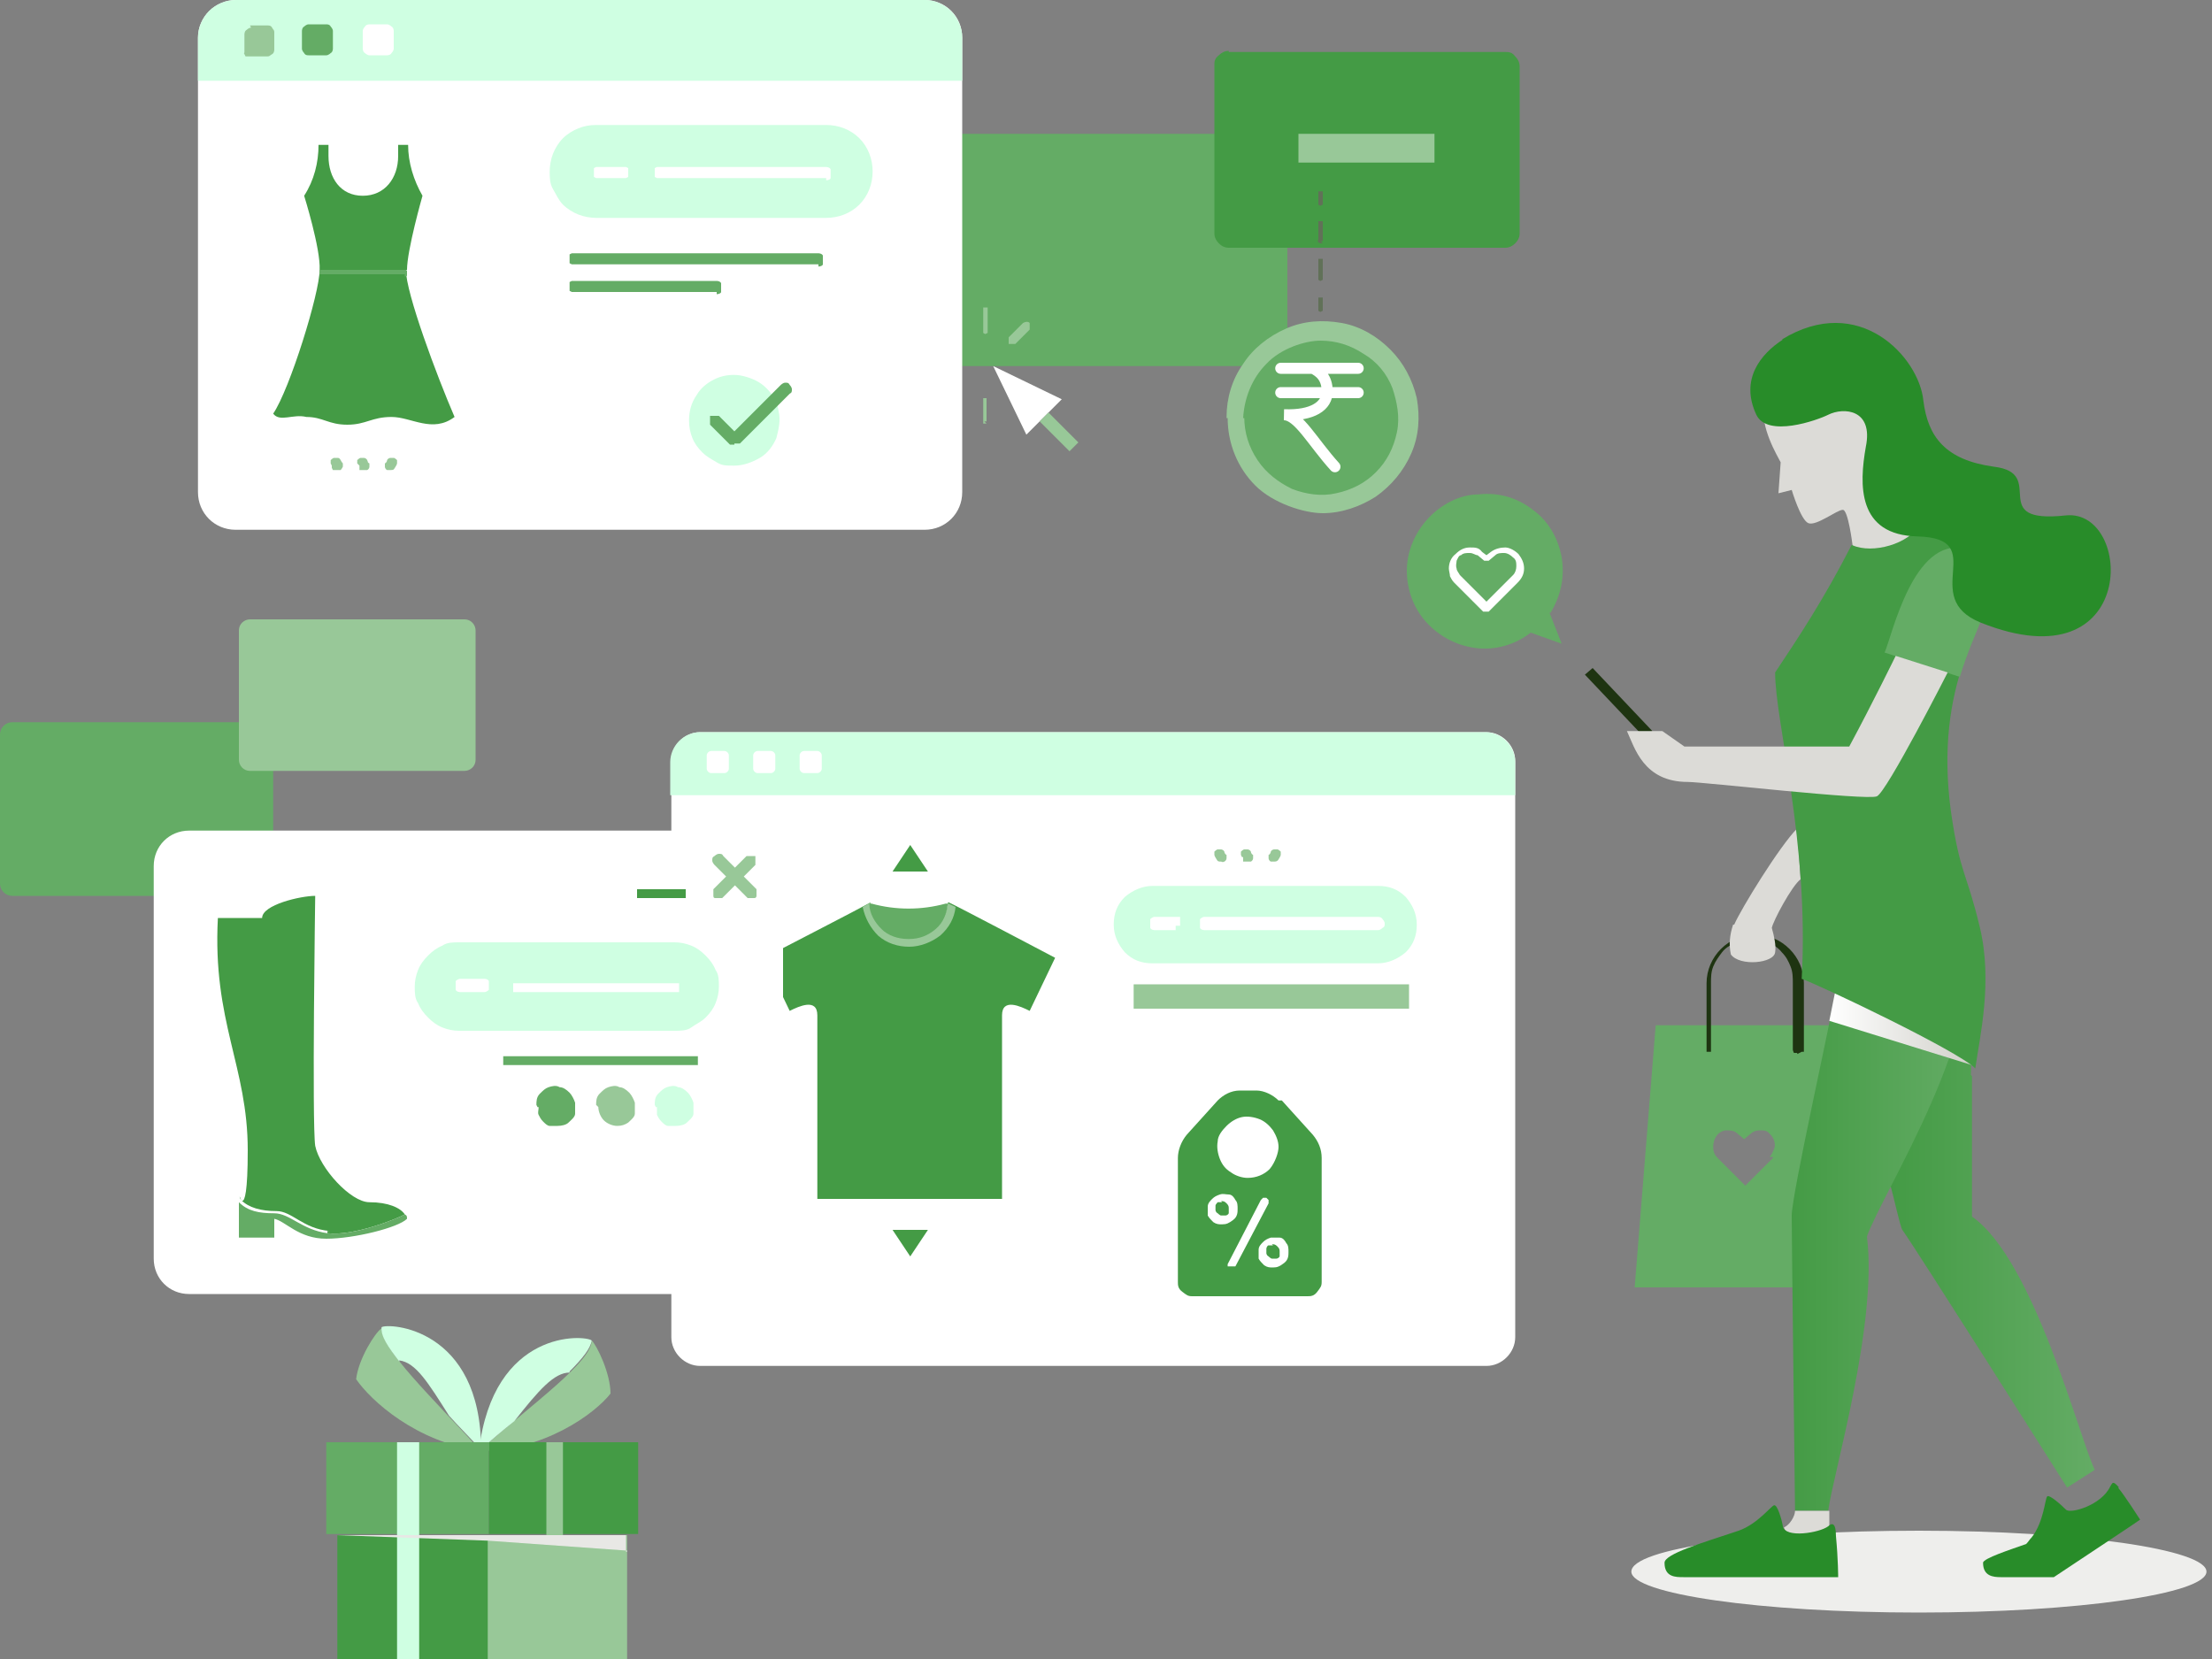
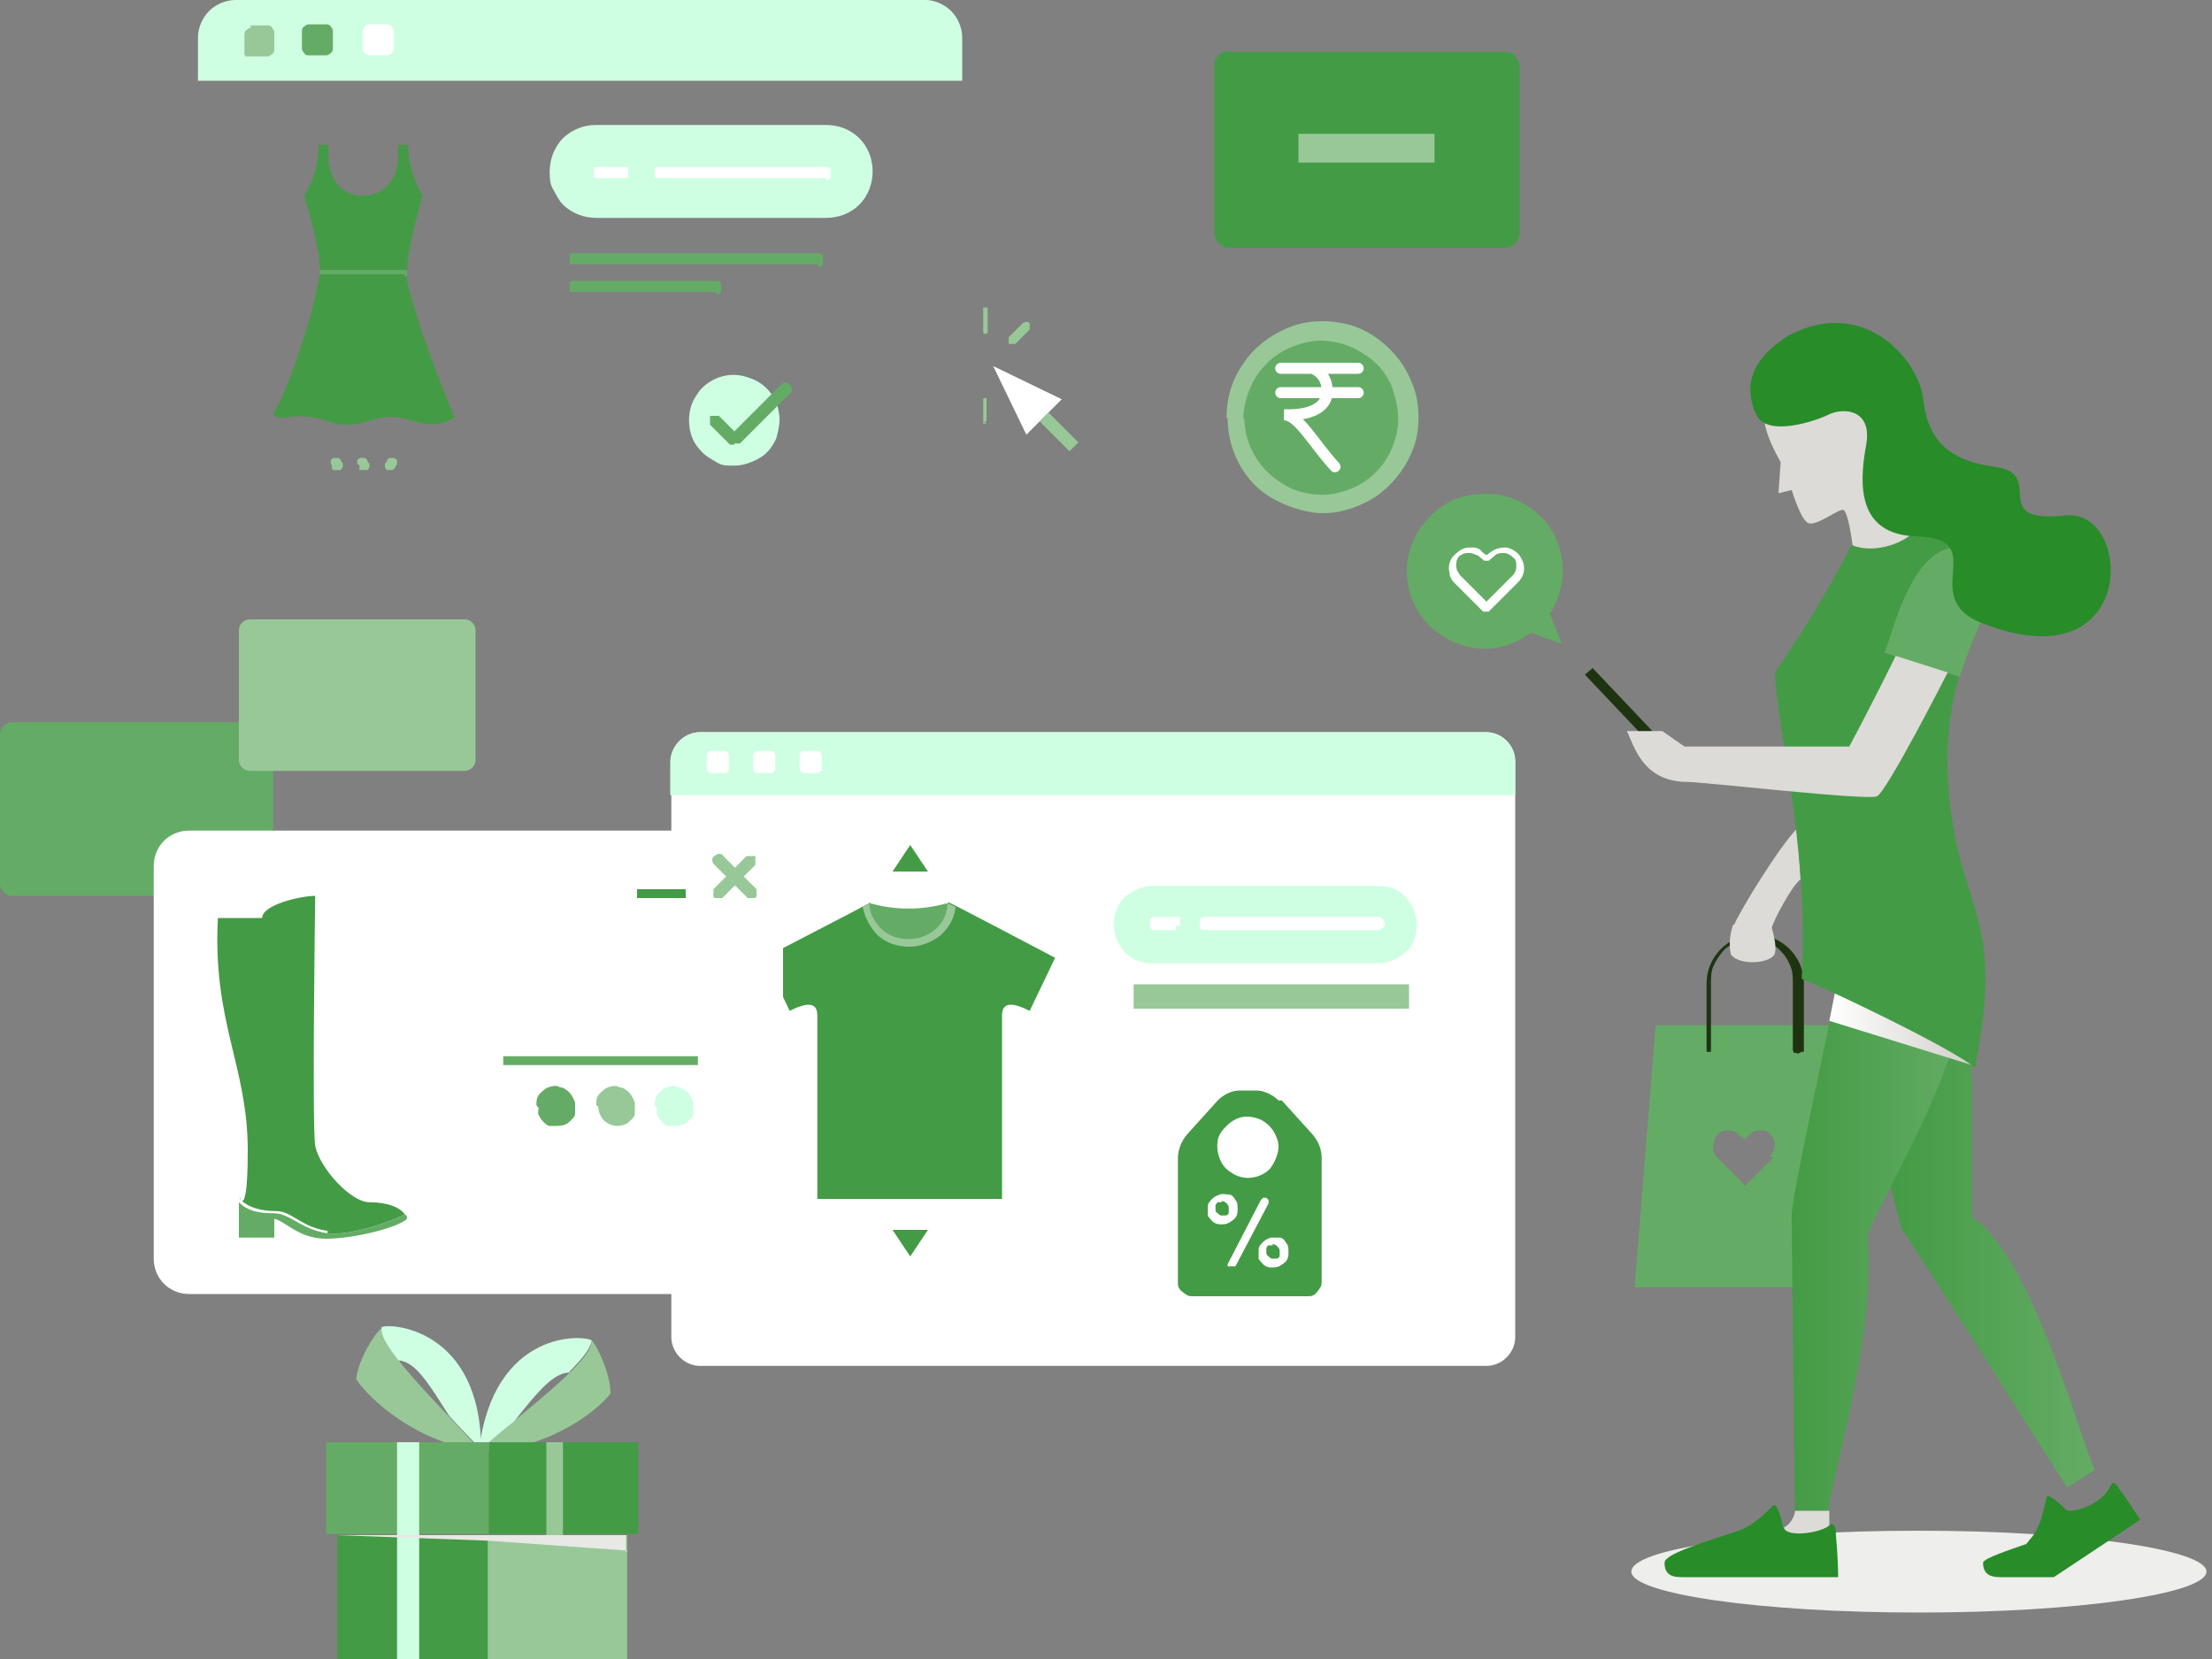
<svg xmlns="http://www.w3.org/2000/svg" id="Layer_1" version="1.1" viewBox="0 0 200 150">
  <rect x="0" y="0" width="200" height="150" fill="#808080" stroke="none" />
  <defs>
    <style>
      .st0 {
        fill: #e8e8e5;
      }

      .st1 {
        fill: url(#linear-gradient1);
      }

      .st2 {
        fill: #449b45;
      }

      .st3 {
        fill: url(#linear-gradient);
      }

      .st4 {
        fill: #1e3411;
      }

      .st5, .st6 {
        isolation: isolate;
      }

      .st7, .st6 {
        mix-blend-mode: multiply;
      }

      .st8 {
        fill: #fff;
      }

      .st9 {
        fill: #288c29;
      }

      .st6 {
        fill: url(#linear-gradient2);
      }

      .st10 {
        fill: #dcdbd7;
      }

      .st11 {
        fill: #98c898;
      }

      .st12 {
        fill: #eeeeec;
      }

      .st13 {
        fill: #64ac65;
      }

      .st14 {
        fill: #617158;
      }

      .st15 {
        fill: none;
        stroke: #fff;
        stroke-linecap: round;
      }

      .st16 {
        fill: #cfffe2;
      }
    </style>
    <linearGradient id="linear-gradient" x1="189.4" y1="801.2" x2="170.9" y2="801.2" gradientTransform="translate(0 -692)" gradientUnits="userSpaceOnUse">
      <stop offset="0" stop-color="#64ac65" />
      <stop offset="1" stop-color="#449b45" />
    </linearGradient>
    <linearGradient id="linear-gradient1" x1="178" y1="802.4" x2="161.9" y2="802.4" gradientTransform="translate(0 -692)" gradientUnits="userSpaceOnUse">
      <stop offset="0" stop-color="#64ac65" />
      <stop offset="1" stop-color="#449b45" />
    </linearGradient>
    <linearGradient id="linear-gradient2" x1="178.3" y1="785" x2="165.4" y2="785" gradientTransform="translate(0 -692)" gradientUnits="userSpaceOnUse">
      <stop offset="0" stop-color="#d1d0ca" />
      <stop offset="1" stop-color="#fff" />
    </linearGradient>
  </defs>
  <g class="st5">
    <g id="Layer_11" data-name="Layer_1">
-       <path class="st13" d="M114.9,12.1h-29.9c-.8,0-1.5.7-1.5,1.5v18c0,.8.7,1.5,1.5,1.5h29.9c.8,0,1.5-.7,1.5-1.5V13.6c0-.8-.7-1.5-1.5-1.5Z" />
      <path class="st13" d="M23.6,65.3H1.1c-.6,0-1.1.5-1.1,1.1v13.5c0,.6.5,1.1,1.1,1.1h22.5c.6,0,1.1-.5,1.1-1.1v-13.5c0-.6-.5-1.1-1.1-1.1Z" />
      <path class="st11" d="M42,56h-19.4c-.5,0-1,.4-1,1v11.7c0,.5.4,1,1,1h19.4c.5,0,1-.4,1-1v-11.7c0-.5-.4-1-1-1Z" />
      <path class="st2" d="M111.1,4.7h25c.3,0,.6,0,.9.4.2.2.4.5.4.9v15.1c0,.3-.1.6-.4.9-.2.2-.5.4-.9.4h-25c-.3,0-.6-.1-.9-.4-.2-.2-.4-.5-.4-.9V5.9c0-.3,0-.6.4-.9.2-.2.5-.4.9-.4h0Z" />
      <path class="st11" d="M129.7,12.1h-12.3v2.6h12.3v-2.6Z" />
      <path class="st8" d="M134.5,66.2H63.3c-1.4,0-2.6,1.2-2.6,2.6v52.1c0,1.4,1.2,2.6,2.6,2.6h71.1c1.4,0,2.6-1.2,2.6-2.6v-52.1c0-1.4-1.2-2.6-2.6-2.6h.1Z" />
      <path class="st16" d="M134.5,66.2H63.3c-.7,0-1.4.3-1.9.8s-.8,1.2-.8,1.9v3h76.4v-3c0-.7-.3-1.4-.8-1.9s-1.2-.8-1.9-.8h.2Z" />
      <path class="st8" d="M65.5,67.9h-1.2c-.2,0-.4.2-.4.4v1.2c0,.2.2.4.4.4h1.2c.2,0,.4-.2.4-.4v-1.2c0-.2-.2-.4-.4-.4Z" />
      <path class="st8" d="M73.9,67.9h-1.2c-.2,0-.4.2-.4.4v1.2c0,.2.2.4.4.4h1.2c.2,0,.4-.2.4-.4v-1.2c0-.2-.2-.4-.4-.4Z" />
      <path class="st8" d="M69.7,67.9h-1.2c-.2,0-.4.2-.4.4v1.2c0,.2.2.4.4.4h1.2c.2,0,.4-.2.4-.4v-1.2c0-.2-.2-.4-.4-.4Z" />
      <path class="st2" d="M115.6,99.5c-.5-.5-1.3-.9-2-.9h-1.5c-.8,0-1.5.4-2,.9l-2.8,3.1c-.5.6-.8,1.4-.8,2.1v11.2c0,.3,0,.6.4.9s.5.4.9.4h10.4c.3,0,.6,0,.9-.4s.4-.5.4-.9v-11.2c0-.8-.3-1.5-.8-2.1l-2.8-3.1h-.3ZM112.8,106.5c-.5,0-1.1-.2-1.5-.5-.5-.3-.8-.7-1-1.2s-.3-1.1-.2-1.6c0-.5.4-1,.8-1.4s.9-.7,1.4-.8,1.1,0,1.6.2.9.6,1.2,1c.3.5.5,1,.5,1.5s-.3,1.4-.8,2c-.5.5-1.2.8-2,.8h0Z" />
      <path class="st8" d="M111.3,114.5h-.3v-.2h0c0,0,3-5.8,3-5.8l.2-.2h.3l.2.2v.3l-3,5.7s0,0,0,0h-.3ZM110.5,110.7c-.3,0-.5,0-.8-.2-.2-.2-.4-.4-.5-.6,0-.3,0-.5,0-.8,0-.3.2-.5.4-.7s.4-.3.7-.4.5,0,.8,0c.3,0,.5.3.6.5.2.2.2.5.2.8s0,.7-.4,1-.6.4-1,.4ZM110.5,108.7c0,0-.3,0-.4,0,0,0-.2.2-.2.3v.4c0,0,0,.2.2.3,0,0,.2.2.3.2h.4c0,0,.2,0,.3-.2,0,0,0-.2,0-.4s0-.3-.2-.5-.3-.2-.5-.2h0ZM115.1,114.6c-.3,0-.5,0-.8-.2-.2-.2-.4-.4-.5-.6,0-.3,0-.5,0-.8,0-.3.2-.5.4-.7s.4-.3.7-.4h.8c.3,0,.5.3.6.5.2.2.2.5.2.8s0,.7-.4,1-.6.4-1,.4ZM115.1,112.6c0,0-.3,0-.4,0s-.2.2-.2.3v.4c0,0,0,.2.2.3,0,0,.2.2.3.2h.4c0,0,.2,0,.3-.2,0,0,0-.2,0-.4s0-.3-.2-.5-.3-.2-.5-.2Z" />
      <path class="st16" d="M124.6,80.1h-20.4c-.9,0-1.8.4-2.5,1-.7.7-1,1.5-1,2.5s.4,1.8,1,2.5c.7.7,1.5,1,2.5,1h20.4c.9,0,1.8-.4,2.5-1,.7-.7,1-1.5,1-2.5s-.4-1.8-1-2.5c-.7-.7-1.5-1-2.5-1Z" />
      <path class="st8" d="M124.6,84.1h-15.7c0,0-.3,0-.4-.2,0,0,0-.2,0-.4s0-.3,0-.4c0,0,.2-.2.4-.2h15.7c0,0,.3,0,.4.2,0,0,.2.2.2.4s0,.3-.2.4c0,0-.2.2-.4.2ZM106.3,84.1h-1.9c0,0-.3,0-.4-.2,0,0,0-.2,0-.4s0-.3,0-.4c0,0,.2-.2.4-.2h2.1s0,0,.2,0c0,0,0,0,0,.2v.4s0,0,0,.2c0,0,0,0-.2,0h-.2v.2Z" />
-       <path class="st11" d="M112.2,77.3v-.3s.2-.2.3-.2h.3c0,0,.2,0,.3.2,0,0,0,.2.2.3v.3c0,0,0,.2-.2.3h-.5s0,0-.2,0c0,0,0,0,0-.2v-.2h-.1ZM109.8,77.3v-.3s.2-.2.3-.2h.3c0,0,.2,0,.3.2,0,0,0,.2.2.3v.3c0,0,0,.2-.2.3s-.2,0-.3,0c-.2,0-.3,0-.4-.2,0,0-.2-.3-.2-.4ZM115.8,77.3v-.3s-.2-.2-.3-.2h-.3c0,0-.2,0-.3.2,0,0,0,.2-.2.3v.3c0,0,0,.2.2.3h.3c.1,0,.3,0,.4-.2,0,0,.2-.3.2-.4Z" />
      <path class="st11" d="M127.4,89h-24.9v2.2h24.9v-2.2Z" />
      <path class="st2" d="M83.9,111.2l-1.6,2.4-1.6-2.4h3.2Z" />
      <path class="st2" d="M80.7,78.8l1.6-2.4,1.6,2.4h-3.2Z" />
      <path class="st2" d="M85.7,81.6c0,.9-.5,1.7-1.1,2.3-.6.6-1.5.9-2.4.9s-1.7-.3-2.4-.9c-.6-.6-1.1-1.4-1.1-2.3-.5.3-9.6,5-9.6,5l2.3,4.8c.8-.4,2.5-1.2,2.5.4v16.6h16.7v-16.6c0-1.6,1.7-.8,2.5-.4l2.3-4.8s-9.1-4.8-9.6-5h-.1Z" />
      <path class="st11" d="M85.7,81.6c0,.9-.5,1.7-1.1,2.3-.6.6-1.5.9-2.4.9s-1.7-.3-2.4-.9c-.6-.6-1.1-1.4-1.1-2.3,0,0-.3.2-.7.4.2,1,.7,1.9,1.4,2.6.8.7,1.8,1,2.8,1s2-.4,2.8-1c.8-.7,1.3-1.6,1.4-2.6-.4-.2-.7-.3-.7-.4h0Z" />
      <path class="st13" d="M82.2,84.9c.9,0,1.7-.3,2.4-.9.7-.6,1-1.4,1.1-2.3h-.2c-2.2.6-4.5.6-6.7,0h-.2c0,.9.5,1.7,1.1,2.3.6.6,1.5.9,2.4.9h0Z" />
      <path class="st8" d="M67.6,75.1H17.1c-1.8,0-3.2,1.4-3.2,3.2v35.5c0,1.8,1.4,3.2,3.2,3.2h50.5c1.8,0,3.2-1.4,3.2-3.2v-35.5c0-1.8-1.4-3.2-3.2-3.2Z" />
-       <path class="st16" d="M61,85.2h-19.5c-.5,0-1.1,0-1.5.3-.5.2-.9.5-1.3.9-.4.4-.7.8-.9,1.3s-.3,1-.3,1.5,0,1.1.3,1.5c.2.5.5.9.9,1.3s.8.7,1.3.9c.5.2,1,.3,1.5.3h19.5c.5,0,1.1,0,1.5-.3s.9-.5,1.3-.9.7-.8.9-1.3.3-1,.3-1.5,0-1.1-.3-1.5c-.2-.5-.5-.9-.9-1.3s-.8-.7-1.3-.9c-.5-.2-1-.3-1.5-.3Z" />
      <path class="st8" d="M61,89.7h-14.4s0,0-.2,0c0,0,0,0,0-.2v-.4s0,0,0-.2c0,0,0,0,.2,0h14.6s0,0,.2,0c0,0,0,0,0,.2v.4s0,0,0,.2c0,0,0,0-.2,0h-.2ZM43.8,89.7h-2.2c0,0-.3,0-.4-.2,0,0,0-.2,0-.4s0-.3,0-.4c0,0,.2-.2.4-.2h2.2c0,0,.3,0,.4.2,0,0,0,.2,0,.4s0,.3,0,.4c0,0-.2.2-.4.2h0Z" />
      <path class="st2" d="M29.6,111.5c2.3.3,6.3-1.3,7-1.7-.4-.6-1.5-1.1-3.2-1.1s-4.5-3.1-4.9-5.1c-.3-2,0-22.6,0-22.6-1.3,0-4.8.8-4.8,2-1.4,0-4,0-4,0-.5,9.4,2.7,13.4,2.7,21s-1.1,3.1-.6,4.5c.7.7,1.8,1,3.2,1s2.4,1.6,4.8,1.8h-.2Z" />
      <path class="st13" d="M36.6,109.8c-.7.4-4.7,2-7,1.7s-3.4-1.8-4.8-1.8-2.4-.2-3.2-1v3.2h3.2v-1.7c1,.2,2.2,1.8,4.7,1.8s6.5-1,7.3-1.8c0-.2,0-.3-.2-.4Z" />
      <path class="st16" d="M59.2,99.9c0-.3,0-.7.3-1s.5-.5.8-.6.7-.2,1,0c.3,0,.6.2.9.5.2.2.4.6.5.9v1c0,.3-.4.6-.6.8s-.6.3-1,.3-.5,0-.7,0c-.2,0-.4-.2-.6-.4-.2-.2-.3-.4-.4-.6,0-.2,0-.4,0-.7h-.1Z" />
      <path class="st11" d="M53.9,99.9c0-.3,0-.7.3-1s.5-.5.8-.6.7-.2,1,0c.3,0,.6.2.9.5.2.2.4.6.5.9v1c0,.3-.4.6-.6.8-.3.2-.6.3-1,.3s-.9-.2-1.2-.5-.5-.8-.5-1.2l-.2-.2Z" />
      <path class="st13" d="M48.5,99.9c0-.3,0-.7.3-1s.5-.5.8-.6.7-.2,1,0c.3,0,.6.2.9.5.2.2.4.6.5.9v1c0,.3-.4.6-.6.8s-.6.3-1,.3-.5,0-.7,0c-.2,0-.4-.2-.6-.4-.2-.2-.3-.4-.4-.6s0-.4,0-.7h-.1ZM62.7,96.3h-17q-.1,0-.2,0s0,0,0-.2v-.4s0,0,0-.2c0,0,0,0,.2,0s0,0,.2,0h17s0,0,.2,0c0,0,0,0,0,.2v.4s0,0,0,.2c0,0,0,0-.2,0h-.2Z" />
      <path class="st11" d="M68,81.2h-.2s0,0-.2,0l-3-3c0,0-.2-.2-.2-.4s0-.3.2-.4c0,0,.2-.2.4-.2s.3,0,.4.2l3,3s0,.2,0,.3v.3s0,.2-.2.2h-.3Z" />
      <path class="st11" d="M65,81.2h-.3c-.1,0-.2,0-.2-.2v-.3c0,0,0-.2,0-.3l3-3s0,0,.2,0h.4s0,0,.2,0c0,0,0,0,0,.2v.4q0,0,0,.2l-3,3s0,0-.2,0h-.2,0Z" />
      <path class="st2" d="M61.6,81.2h-3.8s0,0-.2,0c0,0,0,0,0-.2v-.4s0,0,0-.2c0,0,0,0,.2,0h4q.1,0,.2,0s0,0,0,.2v.4s0,0,0,.2c0,0,0,0-.2,0h-.2Z" />
      <path class="st12" d="M147.5,142.1c0-2.1,11.6-3.7,26-3.7s26,1.7,26,3.7-11.6,3.7-26,3.7-26-1.7-26-3.7Z" />
      <path class="st13" d="M166,92.7h-16.3l-1.9,23.7h20l-1.9-23.7h0ZM160.3,104.7l-2.5,2.5-2.5-2.5c-.3-.3-.4-.6-.4-1s.1-.7.3-1,.6-.5.9-.5.7,0,1,.3l.6.5.6-.5c.2-.2.5-.3.8-.3s.6,0,.8.2.4.4.5.7c.1.3.1.6,0,.8s-.2.5-.4.7h.3Z" />
      <path class="st4" d="M162.5,95.2s-.2,0-.3,0c0,0-.1-.2-.1-.3v-6c0-.5,0-1-.2-1.5s-.4-.9-.8-1.3c-.3-.4-.8-.7-1.2-.9-.5-.2-1-.3-1.5-.3s-1,0-1.5.3-.9.5-1.2.9-.6.8-.8,1.3-.2,1-.2,1.5v6h0v.2h-.4v-6.2c0-1.2.5-2.3,1.3-3.1.8-.8,1.9-1.3,3.1-1.3s2.3.5,3.1,1.3,1.3,1.9,1.3,3.1v6h0v.2h-.2l-.4.2Z" />
      <path class="st10" d="M156.8,83.6c.6-1.4,4.1-7.1,5.7-8.7l.3,4.6c-.8.6-2.5,3.8-2.6,4.4.2.7.4,1.6.3,2.2-.1,1-3.2,1.3-4,.2-.2-.9-.1-1.8.2-2.7h.1Z" />
      <path class="st3" d="M178.3,97.3v12.7c5.6,3.9,9.7,20,11.1,22.9l-2.5,1.6s-13.8-21.8-14.9-23.3c-.2-.3-.8-3.1-1.1-4.1-1.2-3.6,6.7-23.1,6.7-23.1,1,1.5.6,13.2.6,13.2h0Z" />
      <path class="st1" d="M177.7,84.2c2.2,8.7-7.5,23.6-8.9,27.6,1,7.9-3.1,21.6-3.5,24.8h-3s-.3-24.8-.3-26.7,3.6-17.9,3.9-20l11.9-5.6h0Z" />
      <path class="st6" d="M178.3,96.3l-12.9-4,.5-2.5s9.6,3.6,12.4,6.5Z" />
      <path class="st2" d="M173.5,47.4c-1.5.5-3.1,1.3-6.1,1.9-2.5,4.9-4.9,8.5-6.9,11.5,0,4.5,3.1,15.4,2.4,27.7,1.7.6,14.1,6.5,15.7,8.1.4-2.9,1.6-7.8.4-12.8-1.2-5-1.8-4.8-2.6-10.4-.8-5.8,0-10.2,1.1-13.4,0,0,2.7-7.4.3-10.3-1.8-.9-3.2-1.7-4.4-2.3h.1Z" />
      <path class="st10" d="M172,42.9c.2,1.5.9,3.6,1.6,4.5-1,1.8-4.3,2.7-6.1,1.9,0,0-.4-3.3-.9-3.2-.5,0-2.4,1.5-3.1,1.2-.7-.3-1.5-3-1.5-3l-1.2.3.2-2.8c-.3-.6-1.9-3.2-1.5-5.3,1.6-2.3,8.9-3.6,11-.4,2.1,3.2,1.8,6.9,1.8,6.9h-.3ZM165.3,136.6h-3c0,.5-.5,1.3-1,1.5.2,1.1,3.4.6,4.1,0v-1.5h-.1Z" />
      <path class="st9" d="M166.2,142.6s0-1.6-.2-3.7c0-1.3-.4-1.2-.7-.9-.8.6-3.9,1.1-4.1,0-.1-.6-.5-2-.8-1.9s-1.5,1.7-3.2,2.3c-3.3,1.1-6.7,2.1-6.7,2.9,0,1.3,1,1.3,1.7,1.3h14.1-.1Z" />
      <path class="st9" d="M191.6,134.5c-.6-.7-.6-.4-.8-.1-.8,1.7-3.6,2.5-4,2.1s-1.5-1.4-1.7-1.2-.3,2.3-1.4,3.7c-.2.2-.3.4-.5.6-1.4.5-3.9,1.3-3.9,1.7,0,1.2.9,1.3,1.6,1.3h4.8c3.3-2.2,7.7-5.1,7.8-5.2,0,0-1.4-2.2-2-2.9h0Z" />
      <path class="st13" d="M170.4,59l6.8,2.2h0c.7-2.3,1.5-4,2-5.3,1.2-3.1.2-5.6-1.5-6.3-4.7-1.1-6.6,7.8-7.3,9.4Z" />
      <path class="st4" d="M144,60.4l-.7.6,5.4,5.7.7-.6s-5.4-5.7-5.4-5.7Z" />
      <path class="st10" d="M176.1,60.8s-5.5,10.8-6.4,11.2-15.7-1.3-17.1-1.3c-4,0-4.8-3.1-5.5-4.6h3.2l2,1.4h14.9c2.1-3.9,4.2-8.2,4.2-8.2l4.7,1.5h0Z" />
      <path class="st9" d="M161.2,30.7c-2,1.3-3.9,3.6-2.4,6.8,1,2.1,5.5.5,6.5,0,1.4-.7,4.1-.5,3.4,2.9-.6,3.4-.8,8,4.7,8.1,6.6.2,0,5.5,5.7,7.8,14.3,5.7,13.8-10.3,7.7-9.7-7.3.8-1.6-3.8-6.5-4.4-4.4-.6-6-2.7-6.4-6-.4-3.9-5.8-9.8-12.8-5.5h.1Z" />
      <path class="st13" d="M140.2,55.4c.9-1.5,1.3-3.2,1-5-.3-1.7-1.2-3.3-2.6-4.3-1.4-1.1-3.1-1.6-4.9-1.4-1.7,0-3.4.9-4.6,2.2-1.2,1.3-1.9,3-1.9,4.7s.6,3.4,1.8,4.7,2.8,2.1,4.5,2.3,3.5-.3,4.9-1.4l2.8,1-1.1-2.8h.1Z" />
      <path class="st8" d="M134.3,55.3h-.2l-2.6-2.6c-.2-.2-.3-.4-.4-.6,0-.2-.1-.5-.1-.7,0-.5.2-1,.6-1.3.4-.4.8-.6,1.3-.6s.8,0,1.1.4l.4.3.4-.3c.4-.3.9-.4,1.3-.4s.9.3,1.2.6c.3.4.5.8.5,1.3s-.2.9-.6,1.3l-2.6,2.6s-.2,0-.3,0h0ZM132.8,50c-.2,0-.5,0-.7.2-.2,0-.3.3-.4.5,0,.2-.1.4,0,.7,0,.2.2.4.3.6l2.4,2.4,2.4-2.4c.2-.2.3-.5.3-.8s0-.6-.3-.8c-.2-.2-.5-.4-.8-.4s-.6,0-.8.2l-.6.5h-.4l-.6-.5c-.2,0-.4-.2-.7-.2h0Z" />
-       <path class="st8" d="M83.6,0H21.3C19.5,0,17.9,1.5,17.9,3.4v41.1c0,1.9,1.5,3.4,3.4,3.4h62.3c1.9,0,3.4-1.5,3.4-3.4V3.4C87,1.5,85.5,0,83.6,0Z" />
      <path class="st16" d="M83.7,0H21.3C20.4,0,19.5.4,18.9,1c-.6.6-1,1.5-1,2.4v3.9h69.1v-3.9c0-.9-.4-1.8-1-2.4C85.4.4,84.5,0,83.7,0Z" />
      <path class="st11" d="M22.6,2.3h1.6c.1,0,.3,0,.4.2s.2.2.2.4v1.6c0,0,0,.3-.2.4s-.2.2-.4.2h-1.8q-.1,0-.2,0s0,0-.1-.2,0,0,0-.2v-1.6c0,0,0-.3.2-.4,0,0,.2-.2.4-.2h0Z" />
      <path class="st8" d="M32.8,4.4c0,0,0,.3.2.4,0,0,.2.2.4.2h1.6c0,0,.3,0,.4-.2,0,0,.2-.2.2-.4v-1.6c0,0,0-.3-.2-.4,0,0-.2-.2-.4-.2h-1.6c0,0-.3,0-.4.2,0,0-.2.2-.2.4v1.6Z" />
      <path class="st13" d="M30.1,4.4c0,0,0,.3-.2.4,0,0-.2.2-.4.2h-1.6c-.1,0-.3,0-.4-.2,0,0-.2-.2-.2-.4v-1.6c0,0,0-.3.2-.4,0,0,.2-.2.4-.2h1.6c.1,0,.3,0,.4.2,0,0,.2.2.2.4v1.6Z" />
      <path class="st11" d="M32.3,41.9v-.3s.2-.2.3-.2h.3c0,0,.2,0,.3.2s0,.2.2.3v.3c0,0,0,.2-.2.3h-.5s0,0-.2,0c0,0,0,0,0-.2v-.2h0ZM29.9,41.9v-.3s.2-.2.3-.2h.3c.1,0,.2,0,.3.2,0,0,.1.2.2.3v.3c0,0-.1.2-.2.3h-.5s-.1,0-.2,0c0,0,0,0-.1-.2v-.2h0ZM35.9,41.9v-.3s-.2-.2-.3-.2h-.3c0,0-.2,0-.3.2,0,0,0,.2-.2.3v.3c0,0,0,.2.2.3h.3c.2,0,.3,0,.4-.2,0,0,.2-.3.2-.4Z" />
      <path class="st16" d="M74.7,11.3h-20.8c-.6,0-1.1.1-1.6.3s-1,.5-1.4.9-.7.9-.9,1.4-.3,1.1-.3,1.6,0,1.1.3,1.6.5,1,.9,1.4.9.7,1.4.9c.5.2,1.1.3,1.6.3h20.8c1.1,0,2.2-.4,3-1.2.8-.8,1.2-1.9,1.2-3s-.4-2.2-1.2-3c-.8-.8-1.9-1.2-3-1.2Z" />
      <path class="st8" d="M74.7,16.1h-15.3s0,0-.2-.1c0,0,0-.1,0-.2v-.4s0-.1,0-.2c0,0,0,0,.2-.1h15.3c0,0,.3,0,.4.2,0,.1,0,.2,0,.4s0,.3,0,.4c0,.1-.2.2-.4.2v-.2ZM56.4,16.1h-2.5s0,0-.2-.1c0,0,0-.1,0-.2v-.4s0-.1,0-.2c0,0,0,0,.2-.1h2.7s0,0,.2.1c0,0,0,.1,0,.2v.4s0,.1,0,.2c0,0,0,0-.2.1h-.2Z" />
      <path class="st13" d="M74,23.9h-22.3s0,0-.2-.1c0,0,0-.1,0-.2v-.4s0-.1,0-.2c0,0,0,0,.2-.1h22.3c0,0,.3,0,.4.2,0,.1,0,.2,0,.4s0,.3,0,.4c0,.1-.2.2-.4.2v-.2ZM64.8,26.4h-13.1s0,0-.2-.1c0,0,0-.1,0-.2v-.4s0-.1,0-.2c0,0,0,0,.2-.1h13.1c0,0,.3,0,.4.2,0,.1,0,.2,0,.4s0,.3,0,.4c0,.1-.2.2-.4.2v-.2Z" />
      <path class="st16" d="M62.3,38c0-.8.2-1.6.7-2.3.4-.7,1.1-1.2,1.8-1.5.7-.3,1.6-.4,2.4-.2s1.5.5,2.1,1.1,1,1.3,1.1,2.1c.2.8,0,1.6-.2,2.4-.3.7-.8,1.4-1.5,1.8-.7.4-1.5.7-2.3.7s-1.1,0-1.6-.3-.9-.5-1.3-.9c-.4-.4-.7-.8-.9-1.3s-.3-1-.3-1.6Z" />
      <path class="st13" d="M66.4,40.2h-.2s0,0-.2,0l-1.8-1.8s0,0,0-.2v-.4s0,0,0-.2c0,0,0,0,.2,0h.4s0,0,.2,0l1.4,1.4,4.2-4.2c0,0,.2-.2.4-.2s.3,0,.4.2c0,0,.2.2.2.4s0,.3-.2.4l-4.5,4.5s0,0-.2,0h-.3Z" />
      <path class="st2" d="M36.8,24.4c0-1.8,1.4-6.7,1.4-6.7-.8-1.4-1.3-3-1.3-4.6h-.9v1c0,2-1.2,3.6-3.2,3.6s-3.1-1.6-3.1-3.6v-1h-.9c0,1.6-.4,3.2-1.3,4.6,0,0,1.5,4.8,1.4,6.7,0,2.1-2.7,10.8-4.2,13,.6.8,1.8,0,3,.3,1.5,0,2,.7,3.7.7s2.2-.7,4-.7,3.7,1.5,5.7,0c-1.6-3.7-4.4-11.2-4.4-13.3h0Z" />
      <path class="st13" d="M36.6,24.8h-7.7c-.1,0,0,0,0-.1h0v-.2h0q0-.1.1-.1h7.6s.2,0,.2.1v.4s0,.1-.2.1v-.2Z" />
      <path class="st11" d="M53.5,121.2c0,1.9-5.2,5.6-10.2,10,5.9,0,10.5-3.4,11.9-5.2,0-1.8-1.2-4.3-1.7-4.8Z" />
      <path class="st16" d="M51.5,124c1.2-1.2,1.9-2.1,2-2.8-.6-.5-8.9-1.1-10.2,10,.9-.8,2.3-2,3.2-2.7,2.2-2.8,3.6-4.4,5-4.4h0Z" />
      <path class="st11" d="M34.5,120.1c0,1.9,4.5,6.2,9,11.1-5.9-.8-10-4.6-11.3-6.5.2-1.8,1.7-4.2,2.3-4.6Z" />
      <path class="st16" d="M36.1,123.1c-1-1.3-1.7-2.3-1.6-3.1.6-.4,9,0,9,11.1-.8-.9-2.1-2.2-2.9-3.1-1.9-3-3-4.8-4.5-5h0Z" />
      <path class="st13" d="M44.2,130.4h-14.7v8.3h14.7v-8.3Z" />
      <path class="st2" d="M57.7,130.4h-13.5v8.3h13.5v-8.3Z" />
      <path class="st2" d="M44.2,138.8h-13.7v11.2h13.7v-11.2Z" />
      <path class="st11" d="M56.7,138.8h-12.6v11.2h12.6s0-11.2,0-11.2Z" />
      <path class="st11" d="M50.9,130.4h-1.5v19.6h1.5v-19.6Z" />
      <path class="st16" d="M37.9,130.4h-2v19.6h2v-19.6Z" />
      <g class="st7">
        <path class="st0" d="M56.7,140.2l-12.6-.9-13.7-.5h26.2v1.5h.1Z" />
      </g>
      <path class="st11" d="M110.9,37.7c0-1.7.5-3.4,1.5-4.8.9-1.4,2.3-2.5,3.9-3.2s3.3-.8,5-.5,3.2,1.2,4.4,2.4c1.2,1.2,2,2.7,2.4,4.4.3,1.7.2,3.4-.5,5s-1.8,2.9-3.2,3.9c-1.4.9-3.1,1.5-4.8,1.5s-4.5-.9-6.1-2.5-2.5-3.8-2.5-6.1h-.1Z" />
      <path class="st13" d="M112.5,37.7c0,1.4.4,2.7,1.2,3.9.8,1.2,1.9,2,3.1,2.6,1.3.5,2.7.7,4,.4,1.4-.3,2.6-.9,3.6-1.9s1.6-2.2,1.9-3.6c.3-1.4,0-2.8-.4-4-.5-1.3-1.4-2.4-2.6-3.1-1.2-.8-2.5-1.2-3.9-1.2s-3.6.7-4.9,2.1c-1.3,1.3-2,3.1-2.1,4.9h.1Z" />
      <path class="st15" d="M115.8,33.3h2.8M122.8,33.3h-4.2M118.7,33.3c.6.3,1.3.8,1.3,2.1s-1.3,2.2-3.9,2.1c1.3,0,2.6,2.5,4.6,4.7M115.8,35.5h7" />
-       <path class="st14" d="M119.5,28.2s-.2,0-.3-.1c0,0,0-.2,0-.3v-.7s0-.2,0-.2h.4s0,.1,0,.2v.7s0,.2,0,.3c0,0-.2.1-.3.1h.2ZM119.5,25.4s-.2,0-.3-.1c0,0,0-.2,0-.3v-1.4s0-.2,0-.2h.4s0,.1,0,.2v1.4s0,.2,0,.3c0,0-.2.1-.3.1h.2ZM119.5,22s-.2,0-.3-.1,0-.2,0-.3v-1.4h0v-.2h.4v1.6h0v.2h-.2l.2.2ZM119.5,18.6s-.2,0-.3-.1c0,0,0-.2,0-.3v-.7s0-.2,0-.2h.4s0,.1,0,.2v.7s0,.2,0,.3c0,0-.2.1-.3.1h.2Z" />
      <path class="st8" d="M89.8,33.1l3,6.2,3.2-3.2-6.2-3Z" />
      <path class="st11" d="M94.8,37.3l-.8.8,2.7,2.7.8-.8-2.7-2.7Z" />
      <path class="st11" d="M89.2,30.2s-.2,0-.3-.1c0,0,0-.2,0-.3v-1.8h0v-.2h.4v2s0,.2,0,.3c0,0-.2.1-.3.1h.4ZM91.4,31.1h-.2s0,0,0-.2v-.4l1.3-1.3s.2-.1.3-.1.2,0,.3.1c0,0,0,.2,0,.3s0,.2,0,.3l-1.3,1.3h-.3ZM89.2,38.3s-.2,0-.3,0c0,0,0-.2,0-.3v-1.8h0v-.2c0,0,0,0,0,0h.3c0,0,0,0,0,0h0v1.9h0v.2h-.2l.2.2Z" />
    </g>
  </g>
</svg>